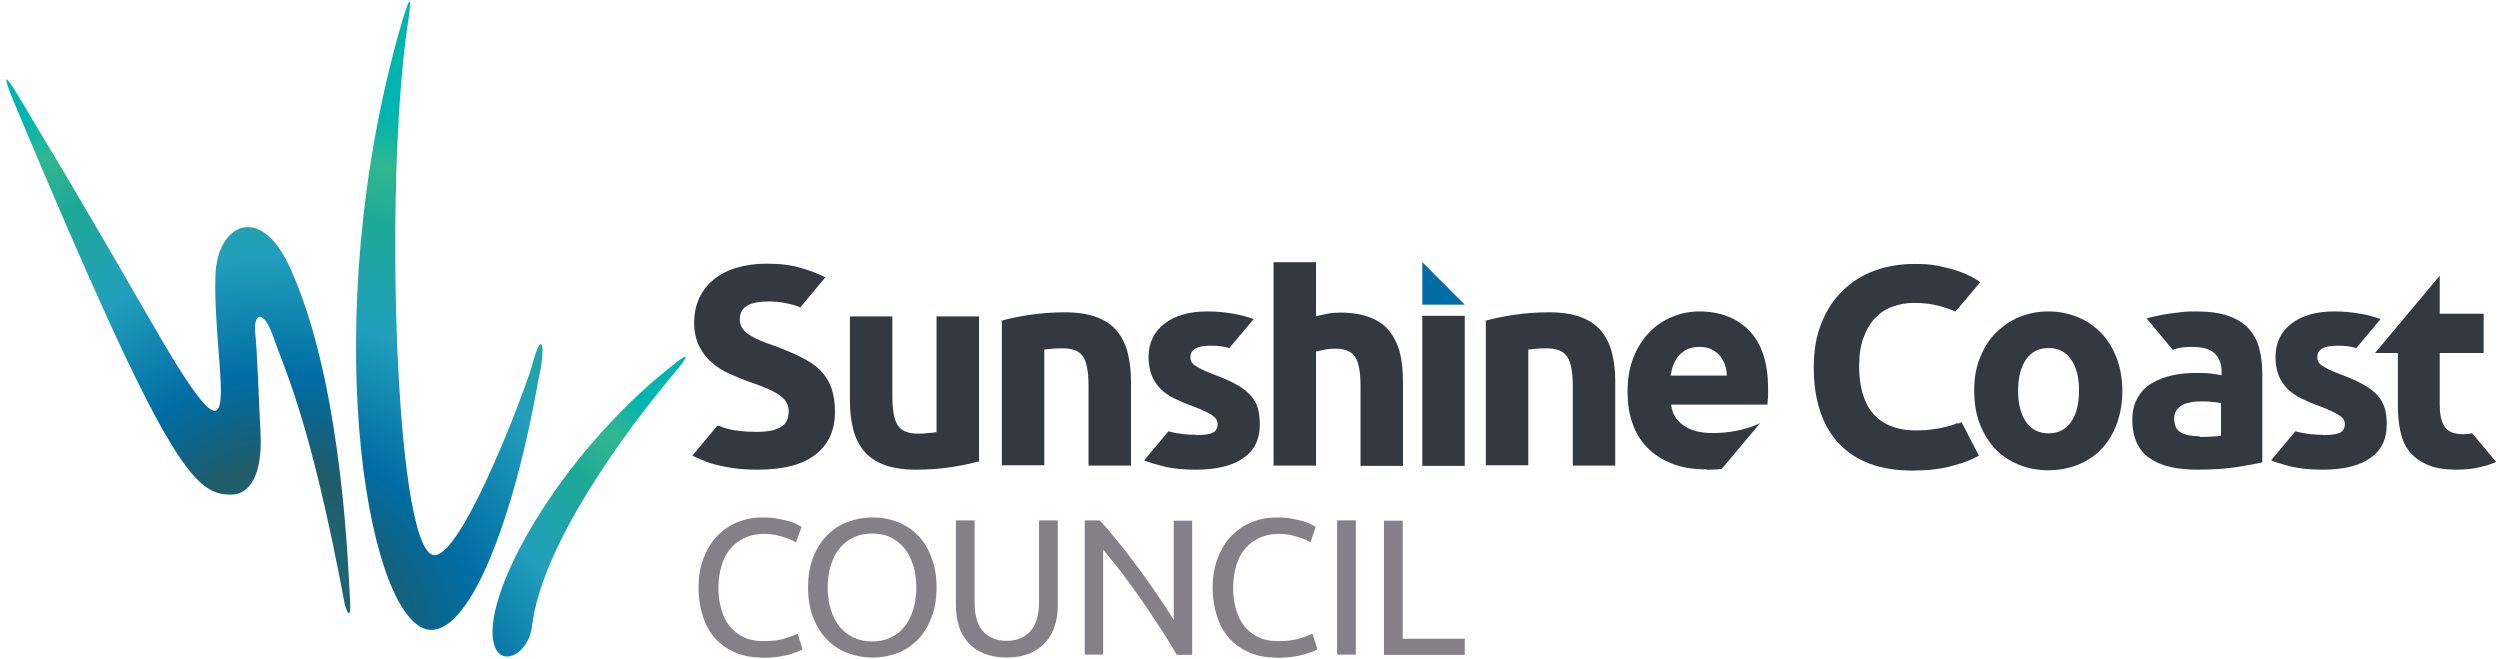
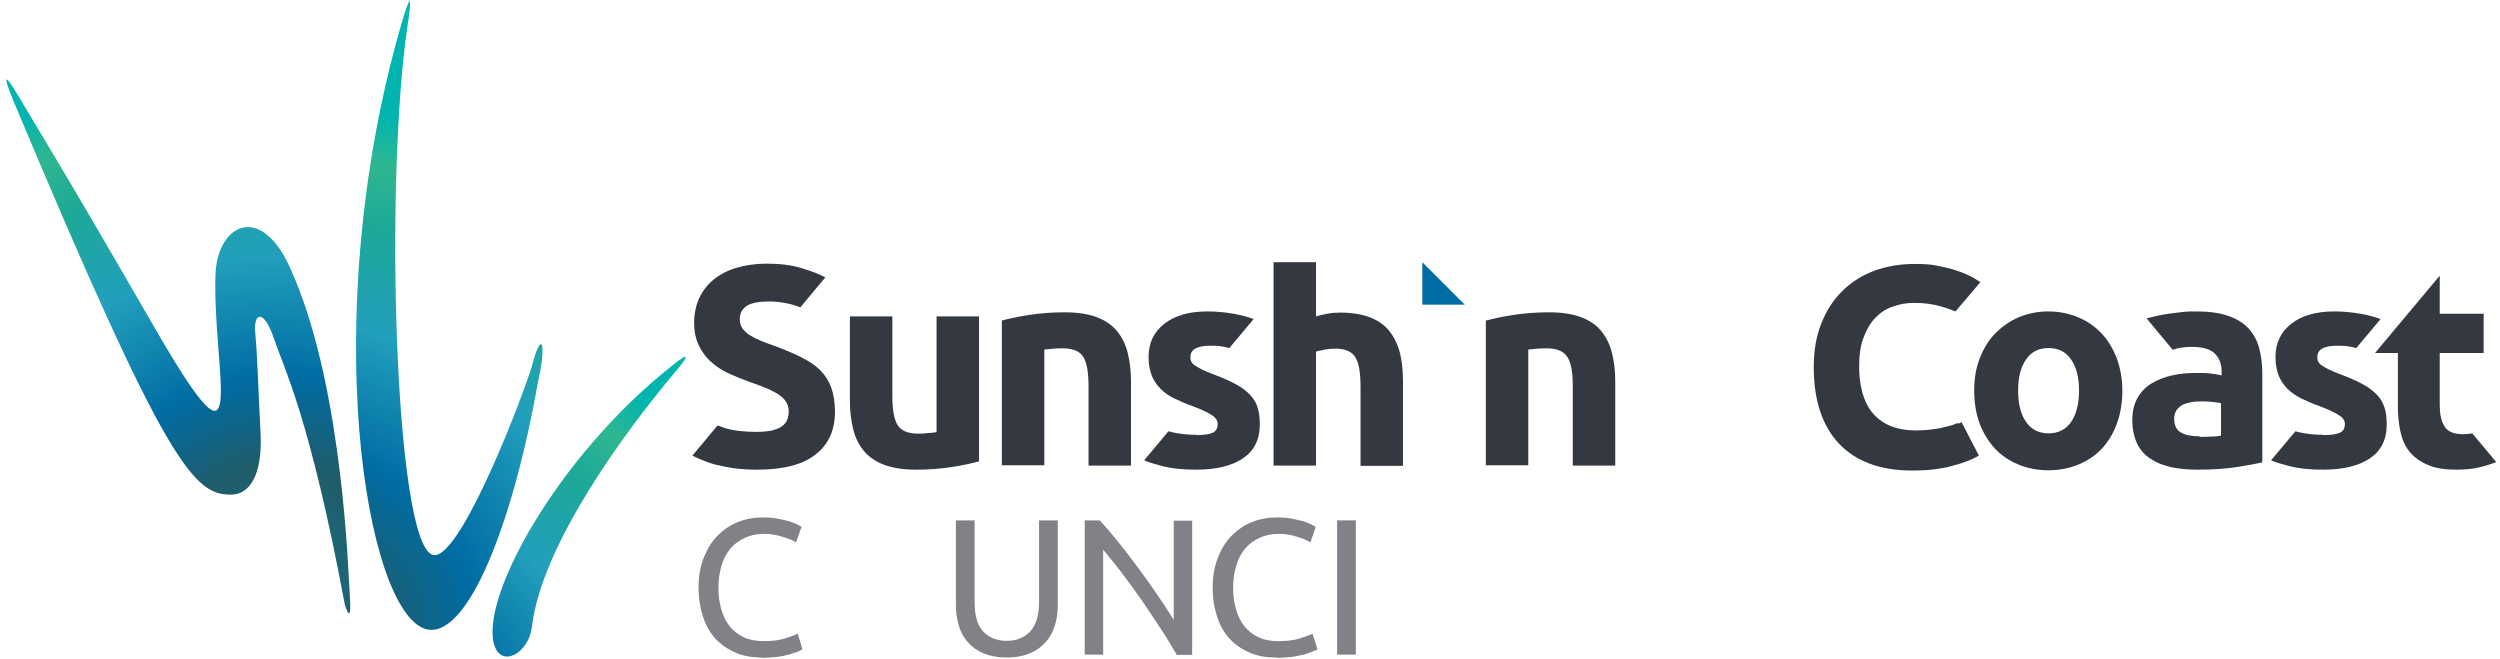
<svg xmlns="http://www.w3.org/2000/svg" width="292px" height="77px" viewBox="0 0 292 77" version="1.1">
  <title>logo__scc-horizontal--on-light</title>
  <defs>
    <radialGradient cx="-35.671%" cy="99.837%" fx="-35.671%" fy="99.837%" r="276.556%" gradientTransform="translate(-0.357,0.998),scale(1,0.297),rotate(-21.198),translate(0.357,-0.998)" id="radialGradient-1">
      <stop stop-color="#009189" offset="0%" />
      <stop stop-color="#1D6676" offset="11%" />
      <stop stop-color="#205C69" offset="21%" />
      <stop stop-color="#006CA3" offset="38%" />
      <stop stop-color="#229FBC" offset="61%" />
      <stop stop-color="#1DA997" offset="80%" />
      <stop stop-color="#2FB691" offset="91%" />
      <stop stop-color="#00B5AF" offset="100%" />
    </radialGradient>
    <radialGradient cx="79.292%" cy="92.54%" fx="79.292%" fy="92.54%" r="150.021%" gradientTransform="translate(0.793,0.925),scale(1,0.644),rotate(-12.982),translate(-0.793,-0.925)" id="radialGradient-2">
      <stop stop-color="#009189" offset="0%" />
      <stop stop-color="#1D6676" offset="11%" />
      <stop stop-color="#205C69" offset="21%" />
      <stop stop-color="#006CA3" offset="38%" />
      <stop stop-color="#229FBC" offset="61%" />
      <stop stop-color="#1DA997" offset="80%" />
      <stop stop-color="#2FB691" offset="91%" />
      <stop stop-color="#00B5AF" offset="100%" />
    </radialGradient>
    <radialGradient cx="-75.461%" cy="132.092%" fx="-75.461%" fy="132.092%" r="236.196%" gradientTransform="translate(-0.755,1.321),scale(1,0.644),rotate(-178.499),translate(0.755,-1.321)" id="radialGradient-3">
      <stop stop-color="#009189" offset="0%" />
      <stop stop-color="#1D6676" offset="11%" />
      <stop stop-color="#205C69" offset="21%" />
      <stop stop-color="#006CA3" offset="38%" />
      <stop stop-color="#229FBC" offset="61%" />
      <stop stop-color="#1DA997" offset="80%" />
      <stop stop-color="#2FB691" offset="91%" />
      <stop stop-color="#00B5AF" offset="100%" />
    </radialGradient>
  </defs>
  <g id="Page-1" stroke="none" stroke-width="1" fill="none" fill-rule="evenodd">
    <g id="logo__scc-horizontal--on-light" transform="translate(0.744, 0.167)" fill-rule="nonzero">
      <path d="M61.387,42.608 C59.643,48.016 52.632,65.816 49.725,64.618 C45.348,62.838 44.185,21.248 46.819,3.072 C47.297,0.025 47.434,-1.823 46.1,2.764 C36.286,36.789 41.929,71.361 49.007,73.312 C53.761,74.613 59.13,61.332 62.139,44.216 C63.131,39.767 62.481,38.329 61.387,42.573 L61.387,42.608 Z" id="Path" fill="url(#radialGradient-1)" />
      <path d="M33.584,32.168 C30.096,23.165 24.59,25.835 24.419,31.996 C24.077,43.19 28.625,57.703 17.443,38.329 C5.713,17.996 3.217,14.162 1.507,11.219 C-0.203,8.309 -0.511,8.378 0.857,11.698 C18.845,54.623 21.957,57.703 26.334,57.601 C28.317,57.566 29.959,55.478 29.685,50.31 C29.412,45.141 29.309,41.136 29.07,38.74 C28.83,36.344 30.062,35.83 31.258,39.39 C32.455,42.95 35.465,48.666 39.534,70.471 C40.013,71.977 40.287,71.875 40.116,69.444 C39.945,66.98 39.363,45.86 33.618,32.202 L33.584,32.168 Z" id="Path" fill="url(#radialGradient-2)" />
      <path d="M61.387,73.038 C62.481,63.625 72.057,50.447 78.281,43.087 C79.58,41.547 79.99,40.725 77.768,42.54 C64.191,53.254 55.095,70.06 57.044,75.332 C57.933,77.796 61.011,76.119 61.387,73.038 Z" id="Path" fill="url(#radialGradient-3)" />
      <path d="M247.148,45.449 C247.148,46.818 246.942,48.085 246.532,49.249 C246.122,50.378 245.539,51.371 244.788,52.192 C244.034,53.014 243.112,53.63 242.051,54.075 C240.991,54.52 239.795,54.76 238.496,54.76 C237.195,54.76 236.034,54.52 234.972,54.075 C233.913,53.63 232.989,53.014 232.237,52.192 C231.484,51.371 230.903,50.413 230.458,49.249 C230.048,48.119 229.844,46.853 229.844,45.449 C229.844,44.046 230.048,42.813 230.493,41.684 C230.937,40.554 231.519,39.562 232.306,38.774 C233.093,37.987 233.982,37.337 235.041,36.892 C236.101,36.447 237.264,36.207 238.496,36.207 C239.726,36.207 240.923,36.447 241.984,36.892 C243.043,37.337 243.932,37.953 244.719,38.774 C245.472,39.562 246.053,40.554 246.497,41.684 C246.908,42.813 247.148,44.08 247.148,45.449 Z M242.086,45.449 C242.086,43.909 241.778,42.711 241.162,41.821 C240.546,40.931 239.693,40.486 238.529,40.486 C237.366,40.486 236.512,40.931 235.896,41.821 C235.28,42.711 234.972,43.909 234.972,45.449 C234.972,46.99 235.28,48.222 235.896,49.112 C236.512,50.002 237.401,50.447 238.529,50.447 C239.657,50.447 240.546,50.002 241.162,49.112 C241.778,48.222 242.086,46.99 242.086,45.449 Z" id="Shape" fill="#343841" />
      <path d="M255.799,36.207 C257.269,36.207 258.5,36.378 259.491,36.72 C260.484,37.063 261.271,37.542 261.851,38.158 C262.432,38.774 262.877,39.562 263.117,40.452 C263.356,41.342 263.493,42.334 263.493,43.43 L263.493,53.836 C262.775,54.007 261.783,54.178 260.517,54.383 C259.252,54.589 257.714,54.691 255.901,54.691 C254.773,54.691 253.712,54.589 252.789,54.383 C251.866,54.178 251.045,53.836 250.396,53.391 C249.711,52.946 249.199,52.329 248.856,51.611 C248.515,50.858 248.309,49.968 248.309,48.906 C248.309,47.845 248.515,47.024 248.925,46.305 C249.335,45.586 249.882,45.004 250.6,44.593 C251.285,44.183 252.071,43.875 252.994,43.669 C253.884,43.464 254.806,43.395 255.764,43.395 C256.413,43.395 256.996,43.395 257.508,43.464 C258.022,43.532 258.432,43.601 258.74,43.669 L258.74,43.19 C258.74,42.334 258.465,41.65 257.953,41.136 C257.439,40.623 256.55,40.349 255.285,40.349 C254.43,40.349 253.645,40.452 253.029,40.691 L249.984,37.029 C250.259,36.926 250.635,36.857 251.079,36.755 C251.524,36.652 252.003,36.549 252.515,36.481 C253.029,36.412 253.576,36.344 254.157,36.276 C254.738,36.207 255.285,36.207 255.901,36.207 L255.799,36.207 Z M256.209,50.858 C256.688,50.858 257.166,50.858 257.612,50.823 C258.055,50.823 258.432,50.755 258.671,50.721 L258.671,46.921 C258.465,46.887 258.157,46.818 257.747,46.784 C257.337,46.75 256.996,46.716 256.653,46.716 C256.174,46.716 255.73,46.716 255.32,46.784 C254.91,46.853 254.534,46.955 254.226,47.092 C253.918,47.263 253.678,47.469 253.472,47.743 C253.302,48.016 253.2,48.359 253.2,48.735 C253.2,49.523 253.472,50.07 253.986,50.344 C254.498,50.652 255.217,50.789 256.14,50.789 L256.209,50.858 Z" id="Shape" fill="#343841" />
      <path d="M276.625,41.102 L284.217,32.031 L284.217,36.481 L289.346,36.481 L289.346,41.067 L284.217,41.067 L284.217,47.16 C284.217,48.187 284.388,49.009 284.765,49.625 C285.14,50.241 285.858,50.549 286.952,50.549 C287.466,50.549 288.012,50.447 288.012,50.447 L290.817,53.801 C290.235,54.041 289.552,54.246 288.834,54.417 C288.116,54.588 287.227,54.691 286.166,54.691 C284.832,54.691 283.704,54.52 282.848,54.143 C281.96,53.767 281.277,53.288 280.729,52.637 C280.182,51.987 279.839,51.2 279.635,50.275 C279.429,49.351 279.327,48.324 279.327,47.229 L279.327,41.067 L276.659,41.067 L276.625,41.102 Z" id="Path" fill="#343841" />
      <path d="M227.859,49.248 C227.518,49.42 227.107,49.557 226.629,49.659 C226.15,49.796 225.636,49.899 225.022,49.967 C224.406,50.07 223.757,50.104 223.003,50.104 C221.807,50.104 220.781,49.899 219.925,49.522 C219.072,49.146 218.387,48.598 217.875,47.948 C217.361,47.297 216.984,46.476 216.745,45.552 C216.506,44.628 216.404,43.635 216.404,42.574 C216.404,41.239 216.574,40.109 216.951,39.185 C217.292,38.261 217.771,37.473 218.354,36.891 C218.934,36.31 219.619,35.865 220.406,35.625 C221.157,35.351 221.875,35.214 222.799,35.214 C223.996,35.214 224.851,35.317 225.979,35.625 C226.595,35.796 227.141,36.001 227.655,36.207 C228.202,35.591 230.562,32.784 230.562,32.784 C230.219,32.578 229.809,32.27 229.124,31.962 C228.714,31.757 228.236,31.586 227.62,31.38 C227.005,31.175 226.321,31.038 225.534,30.867 C224.747,30.696 223.859,30.662 222.868,30.662 C221.191,30.662 219.619,30.935 218.183,31.449 C216.745,31.997 215.48,32.784 214.455,33.811 C213.394,34.838 212.574,36.104 211.991,37.61 C211.377,39.116 211.103,40.828 211.103,42.745 C211.103,46.579 212.095,49.557 214.044,51.645 C216.027,53.733 218.866,54.794 222.628,54.794 C224.372,54.794 225.944,54.623 227.278,54.246 C228.612,53.904 229.638,53.493 230.39,53.048 L228.373,49.146 C228.373,49.146 228.1,49.248 227.963,49.317 L227.859,49.248 Z" id="Path" fill="#343841" />
      <path d="M270.606,50.652 C271.53,50.652 272.179,50.549 272.556,50.378 C272.932,50.207 273.136,49.865 273.136,49.351 C273.136,48.941 272.897,48.598 272.385,48.29 C271.906,47.982 271.153,47.64 270.162,47.263 C269.375,46.99 268.691,46.681 268.041,46.373 C267.425,46.065 266.878,45.689 266.434,45.244 C265.989,44.799 265.648,44.285 265.408,43.703 C265.169,43.087 265.032,42.368 265.032,41.547 C265.032,39.904 265.648,38.603 266.878,37.645 C268.11,36.686 269.785,36.207 271.906,36.207 C272.966,36.207 273.992,36.31 274.983,36.481 C275.975,36.652 276.727,36.892 277.309,37.097 L274.47,40.486 C273.547,40.246 273.103,40.212 272.248,40.212 C270.674,40.212 269.923,40.657 269.923,41.513 C269.923,41.718 269.923,41.889 270.025,42.06 C270.093,42.232 270.229,42.368 270.435,42.505 C270.641,42.642 270.914,42.813 271.255,42.985 C271.598,43.156 272.042,43.327 272.556,43.532 C273.65,43.943 274.539,44.32 275.257,44.73 C275.975,45.107 276.522,45.552 276.933,45.997 C277.343,46.442 277.617,46.955 277.788,47.503 C277.959,48.051 278.027,48.701 278.027,49.42 C278.027,51.166 277.378,52.466 276.077,53.356 C274.778,54.246 272.932,54.691 270.572,54.691 C268.999,54.691 267.733,54.554 266.674,54.281 C265.648,54.007 264.93,53.801 264.52,53.596 L267.357,50.207 C268.589,50.549 269.717,50.618 270.606,50.618 L270.606,50.652 Z" id="Path" fill="#343841" />
      <polygon id="Path" fill="#006DA4" points="165.381 30.456 165.381 35.419 170.339 35.419" />
      <path d="M92.712,35.728 C91.788,35.317 90.249,35.043 89.155,35.043 C87.924,35.043 87.001,35.214 86.488,35.557 C85.941,35.899 85.667,36.412 85.667,37.131 C85.667,37.542 85.77,37.918 85.975,38.192 C86.18,38.466 86.454,38.74 86.83,38.98 C87.206,39.219 87.616,39.425 88.095,39.63 C88.574,39.835 89.087,40.006 89.668,40.212 C90.865,40.657 91.925,41.102 92.814,41.547 C93.703,41.992 94.456,42.471 95.037,43.053 C95.618,43.635 96.063,44.319 96.337,45.073 C96.61,45.86 96.781,46.784 96.781,47.914 C96.781,50.07 96.029,51.747 94.524,52.911 C93.02,54.109 90.728,54.691 87.685,54.691 C86.659,54.691 85.735,54.623 84.915,54.52 C84.094,54.383 83.376,54.246 82.726,54.075 C82.111,53.904 81.563,53.699 81.085,53.493 C80.64,53.288 80.435,53.219 80.127,53.048 L83.068,49.523 C83.068,49.523 83.342,49.625 83.923,49.83 C84.949,50.139 86.18,50.275 87.65,50.275 C88.369,50.275 88.984,50.207 89.463,50.104 C89.942,49.968 90.318,49.83 90.626,49.591 C90.899,49.385 91.104,49.146 91.207,48.838 C91.31,48.564 91.378,48.222 91.378,47.879 C91.378,47.126 91.036,46.51 90.318,45.997 C89.6,45.483 88.369,44.97 86.659,44.388 C85.906,44.114 85.154,43.806 84.402,43.464 C83.649,43.122 82.965,42.677 82.384,42.163 C81.768,41.65 81.29,40.999 80.914,40.246 C80.537,39.493 80.332,38.603 80.332,37.542 C80.332,36.481 80.537,35.522 80.914,34.667 C81.324,33.811 81.871,33.092 82.623,32.476 C83.342,31.894 84.231,31.415 85.291,31.107 C86.351,30.799 87.514,30.627 88.813,30.627 C90.386,30.627 91.72,30.799 92.848,31.141 C93.977,31.483 94.9,31.825 95.653,32.236 L92.712,35.762 L92.712,35.728 Z" id="Path" fill="#343841" />
      <path d="M138.98,50.652 C139.904,50.652 140.52,50.549 140.895,50.378 C141.272,50.207 141.478,49.865 141.478,49.351 C141.478,48.941 141.238,48.598 140.76,48.29 C140.281,47.982 139.528,47.64 138.536,47.263 C137.75,46.99 137.066,46.681 136.416,46.373 C135.766,46.065 135.253,45.689 134.809,45.244 C134.364,44.799 134.022,44.285 133.783,43.703 C133.543,43.087 133.407,42.368 133.407,41.547 C133.407,39.904 134.022,38.603 135.253,37.645 C136.484,36.686 138.16,36.207 140.281,36.207 C141.34,36.207 142.366,36.31 143.357,36.481 C144.35,36.652 145.101,36.892 145.684,37.097 L142.845,40.486 C141.921,40.246 141.478,40.212 140.622,40.212 C139.084,40.212 138.297,40.657 138.297,41.513 C138.297,41.718 138.297,41.889 138.399,42.06 C138.468,42.232 138.605,42.368 138.81,42.505 C139.015,42.642 139.288,42.813 139.631,42.985 C139.973,43.156 140.416,43.327 140.93,43.532 C142.025,43.943 142.914,44.32 143.632,44.73 C144.35,45.107 144.897,45.552 145.307,45.997 C145.717,46.442 146.025,46.955 146.163,47.503 C146.333,48.051 146.402,48.701 146.402,49.42 C146.402,51.166 145.752,52.466 144.452,53.356 C143.153,54.246 141.307,54.691 138.947,54.691 C137.374,54.691 136.108,54.554 135.048,54.281 C134.022,54.007 133.304,53.801 132.894,53.596 L135.732,50.207 C136.963,50.549 138.092,50.618 138.98,50.618 L138.98,50.652 Z" id="Path" fill="#343841" />
      <path d="M148.009,54.246 L148.009,30.456 L152.967,30.456 L152.967,36.789 C153.31,36.686 153.72,36.583 154.267,36.481 C154.779,36.378 155.293,36.344 155.772,36.344 C157.208,36.344 158.37,36.549 159.329,36.926 C160.286,37.302 161.038,37.85 161.585,38.569 C162.132,39.287 162.543,40.143 162.782,41.102 C163.021,42.094 163.123,43.155 163.123,44.353 L163.123,54.246 L158.166,54.246 L158.166,44.935 C158.166,43.327 157.96,42.197 157.55,41.547 C157.139,40.896 156.386,40.554 155.258,40.554 C154.815,40.554 154.403,40.588 154.028,40.657 C153.651,40.725 153.275,40.828 152.967,40.896 L152.967,54.212 L148.009,54.212 L148.009,54.246 Z" id="Path" fill="#343841" />
-       <polygon id="Path" fill="#343841" points="170.339 54.246 165.381 54.246 165.381 36.72 170.339 36.72" />
      <path d="M172.734,37.302 C173.587,37.063 174.682,36.823 176.016,36.618 C177.35,36.412 178.751,36.31 180.222,36.31 C181.692,36.31 182.957,36.515 183.95,36.891 C184.941,37.268 185.727,37.816 186.31,38.534 C186.891,39.253 187.301,40.109 187.54,41.067 C187.779,42.06 187.917,43.121 187.917,44.319 L187.917,54.212 L182.957,54.212 L182.957,44.901 C182.957,43.293 182.753,42.163 182.308,41.512 C181.898,40.862 181.111,40.52 179.948,40.52 C179.606,40.52 179.23,40.52 178.82,40.554 C178.409,40.588 178.068,40.623 177.76,40.657 L177.76,54.178 L172.801,54.178 L172.801,37.234 L172.734,37.302 Z" id="Path" fill="#343841" />
      <path d="M116.171,37.302 C117.026,37.063 118.12,36.823 119.454,36.618 C120.788,36.412 122.19,36.31 123.66,36.31 C125.131,36.31 126.396,36.515 127.388,36.891 C128.38,37.268 129.166,37.816 129.748,38.534 C130.329,39.253 130.739,40.109 130.979,41.067 C131.218,42.06 131.355,43.121 131.355,44.319 L131.355,54.212 L126.396,54.212 L126.396,44.901 C126.396,43.293 126.191,42.163 125.781,41.512 C125.37,40.862 124.584,40.52 123.421,40.52 C123.079,40.52 122.703,40.52 122.292,40.554 C121.882,40.588 121.54,40.623 121.232,40.657 L121.232,54.178 L116.274,54.178 L116.274,37.234 L116.171,37.302 Z" id="Path" fill="#343841" />
      <path d="M113.674,53.699 C112.819,53.938 111.759,54.178 110.425,54.383 C109.092,54.589 107.689,54.691 106.219,54.691 C104.748,54.691 103.483,54.486 102.491,54.109 C101.5,53.733 100.713,53.185 100.132,52.466 C99.55,51.747 99.14,50.926 98.901,49.933 C98.661,48.941 98.525,47.879 98.525,46.681 L98.525,36.789 L103.483,36.789 L103.483,46.1 C103.483,47.708 103.688,48.838 104.099,49.488 C104.509,50.139 105.296,50.481 106.458,50.481 C106.8,50.481 107.176,50.481 107.587,50.413 C107.997,50.413 108.339,50.344 108.647,50.31 L108.647,36.789 L113.606,36.789 L113.606,53.733 L113.674,53.699 Z" id="Path" fill="#343841" />
-       <path d="M198.585,54.691 C199.168,54.691 199.782,54.691 200.365,54.589 L204.844,49.249 C203.988,49.694 202.827,50.002 201.938,50.173 C201.048,50.344 200.159,50.413 199.27,50.413 C197.834,50.413 196.706,50.104 195.884,49.523 C195.029,48.906 194.55,48.119 194.448,47.092 L205.699,47.092 C205.699,46.818 205.732,46.51 205.768,46.168 C205.768,45.826 205.768,45.518 205.768,45.21 C205.768,42.266 205.05,40.007 203.613,38.5 C202.177,36.994 200.194,36.207 197.732,36.207 C196.671,36.207 195.611,36.412 194.618,36.823 C193.592,37.234 192.704,37.816 191.952,38.603 C191.165,39.39 190.549,40.349 190.071,41.513 C189.592,42.677 189.353,44.046 189.353,45.586 C189.353,46.887 189.523,48.085 189.9,49.18 C190.277,50.31 190.822,51.234 191.609,52.056 C192.362,52.877 193.353,53.493 194.516,53.972 C195.68,54.452 197.047,54.657 198.62,54.657 L198.585,54.691 Z M194.722,42.471 C194.858,42.06 195.064,41.684 195.337,41.376 C195.611,41.068 195.952,40.828 196.329,40.623 C196.739,40.452 197.218,40.349 197.765,40.349 C198.313,40.349 198.825,40.452 199.201,40.657 C199.578,40.862 199.919,41.102 200.159,41.41 C200.398,41.718 200.604,42.06 200.74,42.471 C200.877,42.882 200.945,43.293 200.945,43.703 L194.379,43.703 C194.448,43.293 194.55,42.848 194.687,42.437 L194.722,42.471 Z" id="Shape" fill="#343841" />
      <path d="M88.232,76.633 C87.137,76.633 86.111,76.461 85.222,76.085 C84.333,75.708 83.547,75.195 82.897,74.51 C82.247,73.826 81.734,72.97 81.392,71.943 C81.05,70.916 80.845,69.752 80.845,68.451 C80.845,67.151 81.05,65.987 81.46,64.96 C81.871,63.933 82.384,63.077 83.068,62.393 C83.752,61.708 84.538,61.16 85.427,60.818 C86.317,60.442 87.308,60.27 88.334,60.27 C88.984,60.27 89.565,60.305 90.078,60.408 C90.591,60.51 91.036,60.613 91.446,60.715 C91.822,60.852 92.13,60.955 92.369,61.092 C92.609,61.229 92.78,61.297 92.882,61.366 L92.233,63.18 C92.233,63.18 91.891,63.009 91.651,62.872 C91.378,62.769 91.104,62.667 90.762,62.564 C90.454,62.461 90.078,62.359 89.702,62.29 C89.326,62.222 88.915,62.187 88.539,62.187 C87.718,62.187 86.966,62.324 86.317,62.632 C85.667,62.906 85.085,63.317 84.607,63.865 C84.128,64.412 83.786,65.063 83.547,65.85 C83.307,66.637 83.17,67.493 83.17,68.451 C83.17,69.41 83.273,70.232 83.512,71.019 C83.717,71.772 84.059,72.456 84.504,73.004 C84.949,73.552 85.496,73.962 86.145,74.271 C86.795,74.579 87.582,74.716 88.437,74.716 C89.463,74.716 90.283,74.613 90.933,74.407 C91.583,74.202 92.096,73.997 92.438,73.86 L92.985,75.674 C92.985,75.674 92.677,75.845 92.438,75.948 C92.164,76.051 91.822,76.153 91.412,76.29 C91.001,76.393 90.523,76.496 89.976,76.564 C89.428,76.633 88.847,76.667 88.197,76.667 L88.232,76.633 Z" id="Path" fill="#838187" />
-       <path d="M93.635,68.451 C93.635,67.116 93.84,65.918 94.25,64.892 C94.661,63.865 95.208,63.009 95.892,62.324 C96.576,61.64 97.362,61.126 98.286,60.784 C99.209,60.442 100.167,60.27 101.192,60.27 C102.218,60.27 103.142,60.442 104.065,60.784 C104.954,61.126 105.741,61.64 106.425,62.324 C107.109,63.009 107.656,63.865 108.032,64.892 C108.442,65.918 108.648,67.116 108.648,68.451 C108.648,69.787 108.442,70.984 108.032,72.011 C107.622,73.038 107.109,73.894 106.425,74.579 C105.741,75.263 104.954,75.777 104.065,76.119 C103.176,76.461 102.218,76.633 101.192,76.633 C100.167,76.633 99.209,76.461 98.286,76.119 C97.362,75.777 96.576,75.263 95.892,74.579 C95.208,73.894 94.661,73.038 94.25,72.011 C93.84,70.984 93.635,69.787 93.635,68.451 Z M95.926,68.451 C95.926,69.41 96.063,70.266 96.302,71.053 C96.542,71.84 96.884,72.491 97.328,73.038 C97.773,73.586 98.32,73.997 98.97,74.305 C99.619,74.613 100.337,74.75 101.124,74.75 C101.911,74.75 102.629,74.613 103.278,74.305 C103.928,73.997 104.441,73.586 104.886,73.038 C105.33,72.491 105.672,71.84 105.912,71.053 C106.151,70.266 106.288,69.41 106.288,68.451 C106.288,67.493 106.151,66.637 105.912,65.85 C105.672,65.063 105.33,64.412 104.886,63.865 C104.441,63.317 103.894,62.906 103.278,62.598 C102.663,62.29 101.945,62.153 101.124,62.153 C100.303,62.153 99.619,62.29 98.97,62.598 C98.32,62.906 97.773,63.317 97.328,63.865 C96.884,64.412 96.542,65.063 96.302,65.85 C96.063,66.637 95.926,67.493 95.926,68.451 Z" id="Shape" fill="#838187" />
      <path d="M116.821,76.632 C115.795,76.632 114.906,76.461 114.153,76.153 C113.401,75.845 112.785,75.4 112.307,74.852 C111.828,74.305 111.452,73.654 111.246,72.901 C111.007,72.148 110.904,71.327 110.904,70.471 L110.904,60.613 L113.093,60.613 L113.093,70.197 C113.093,71.772 113.435,72.901 114.119,73.62 C114.803,74.339 115.726,74.681 116.821,74.681 C117.368,74.681 117.881,74.613 118.36,74.407 C118.804,74.236 119.214,73.962 119.556,73.62 C119.898,73.244 120.138,72.799 120.343,72.217 C120.514,71.635 120.616,70.984 120.616,70.197 L120.616,60.613 L122.805,60.613 L122.805,70.471 C122.805,71.361 122.703,72.148 122.463,72.901 C122.224,73.654 121.882,74.305 121.369,74.852 C120.89,75.4 120.275,75.845 119.522,76.153 C118.77,76.461 117.881,76.632 116.855,76.632 L116.821,76.632 Z" id="Path" fill="#838187" />
      <path d="M136.689,76.29 C136.347,75.742 135.971,75.092 135.561,74.407 C135.116,73.723 134.672,73.004 134.159,72.251 C133.68,71.498 133.133,70.745 132.62,69.957 C132.073,69.204 131.56,68.451 131.013,67.733 C130.5,67.014 129.987,66.329 129.474,65.713 C128.961,65.097 128.516,64.515 128.106,64.036 L128.106,76.29 L125.951,76.29 L125.951,60.613 L127.695,60.613 C128.413,61.366 129.166,62.256 129.952,63.248 C130.773,64.241 131.56,65.302 132.346,66.363 C133.133,67.424 133.885,68.486 134.569,69.512 C135.287,70.539 135.869,71.464 136.347,72.251 L136.347,60.647 L138.502,60.647 L138.502,76.324 L136.655,76.324 L136.689,76.29 Z" id="Path" fill="#838187" />
      <path d="M148.281,76.633 C147.188,76.633 146.162,76.461 145.272,76.085 C144.383,75.708 143.596,75.195 142.947,74.51 C142.297,73.826 141.783,72.97 141.442,71.943 C141.101,70.916 140.895,69.752 140.895,68.451 C140.895,67.151 141.101,65.987 141.511,64.96 C141.921,63.933 142.435,63.077 143.117,62.393 C143.802,61.708 144.589,61.16 145.478,60.818 C146.366,60.442 147.359,60.27 148.385,60.27 C149.034,60.27 149.615,60.305 150.129,60.408 C150.641,60.51 151.086,60.613 151.496,60.715 C151.873,60.852 152.179,60.955 152.419,61.092 C152.66,61.229 152.83,61.297 152.933,61.366 L152.317,63.18 C152.317,63.18 151.975,63.009 151.736,62.872 C151.496,62.769 151.188,62.667 150.881,62.564 C150.539,62.461 150.196,62.359 149.821,62.29 C149.444,62.222 149.034,62.187 148.658,62.187 C147.838,62.187 147.084,62.324 146.435,62.632 C145.785,62.906 145.205,63.317 144.726,63.865 C144.246,64.412 143.904,65.063 143.665,65.85 C143.425,66.637 143.288,67.493 143.288,68.451 C143.288,69.41 143.392,70.232 143.631,71.019 C143.836,71.772 144.179,72.456 144.622,73.004 C145.067,73.552 145.615,73.962 146.264,74.271 C146.914,74.579 147.667,74.716 148.556,74.716 C149.582,74.716 150.402,74.613 151.051,74.407 C151.701,74.202 152.215,73.997 152.556,73.86 L153.138,75.674 C153.138,75.674 152.83,75.845 152.556,75.948 C152.283,76.051 151.94,76.153 151.53,76.29 C151.12,76.393 150.641,76.496 150.094,76.564 C149.547,76.633 148.966,76.667 148.316,76.667 L148.281,76.633 Z" id="Path" fill="#838187" />
      <polygon id="Path" fill="#838187" points="155.43 60.613 157.618 60.613 157.618 76.29 155.43 76.29" />
-       <polygon id="Path" fill="#838187" points="170.339 74.407 170.339 76.324 160.901 76.324 160.901 60.647 163.09 60.647 163.09 74.442 170.339 74.442" />
    </g>
  </g>
</svg>